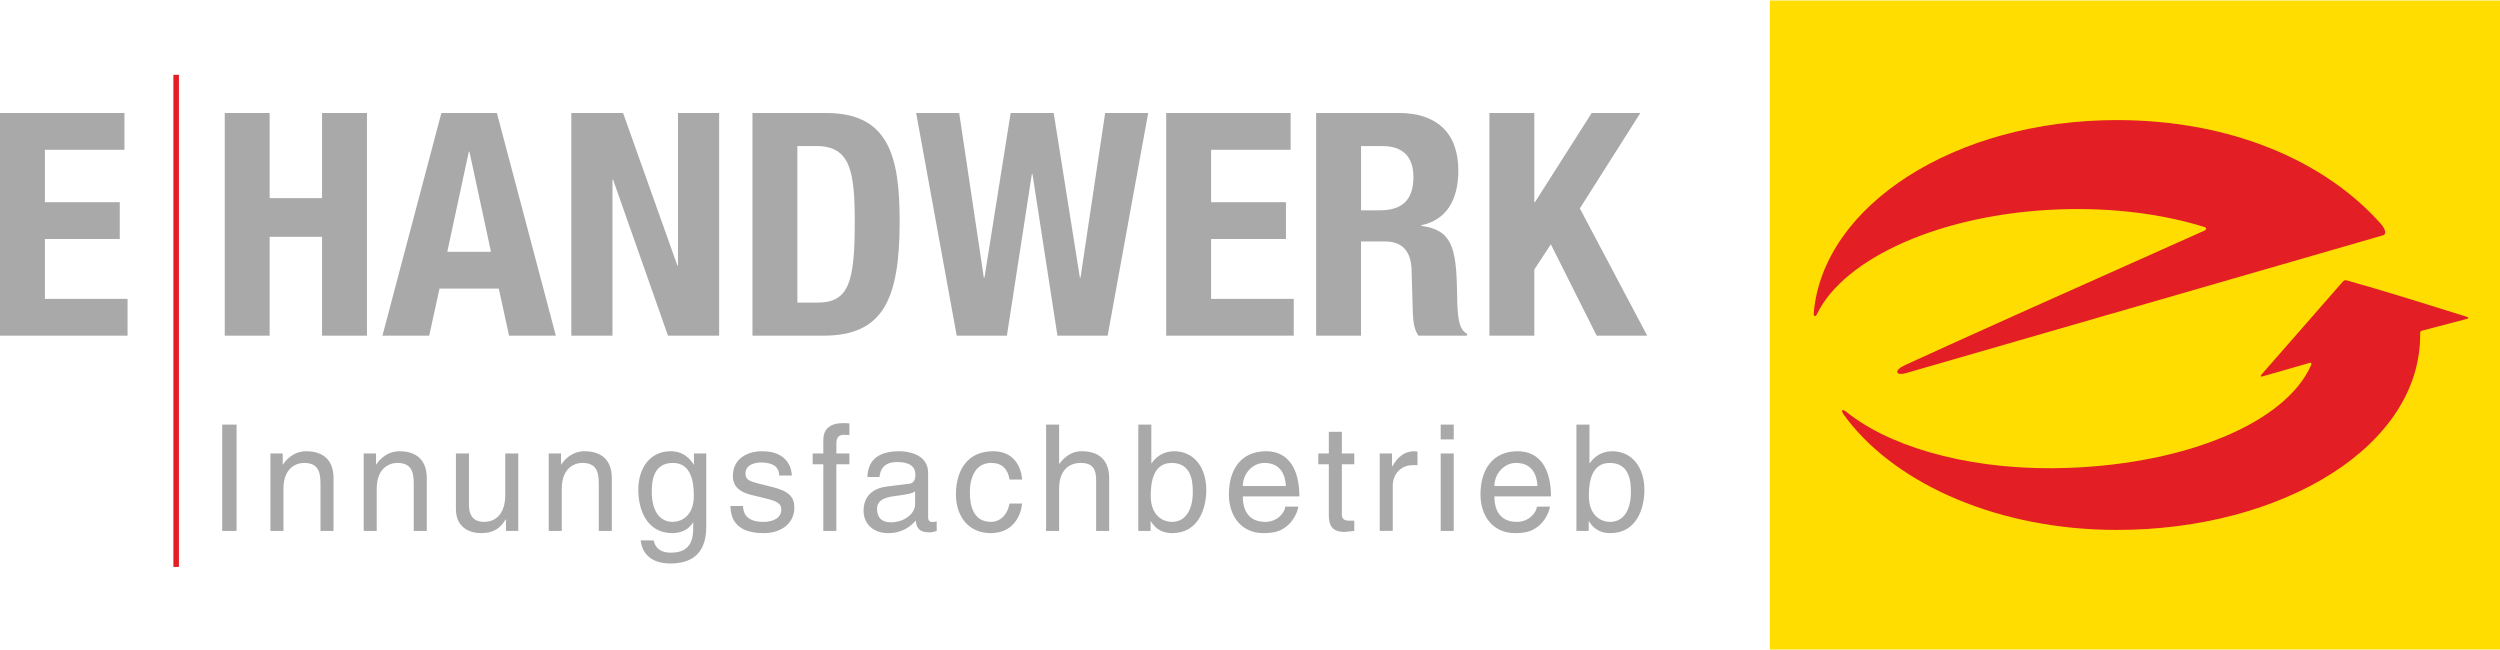
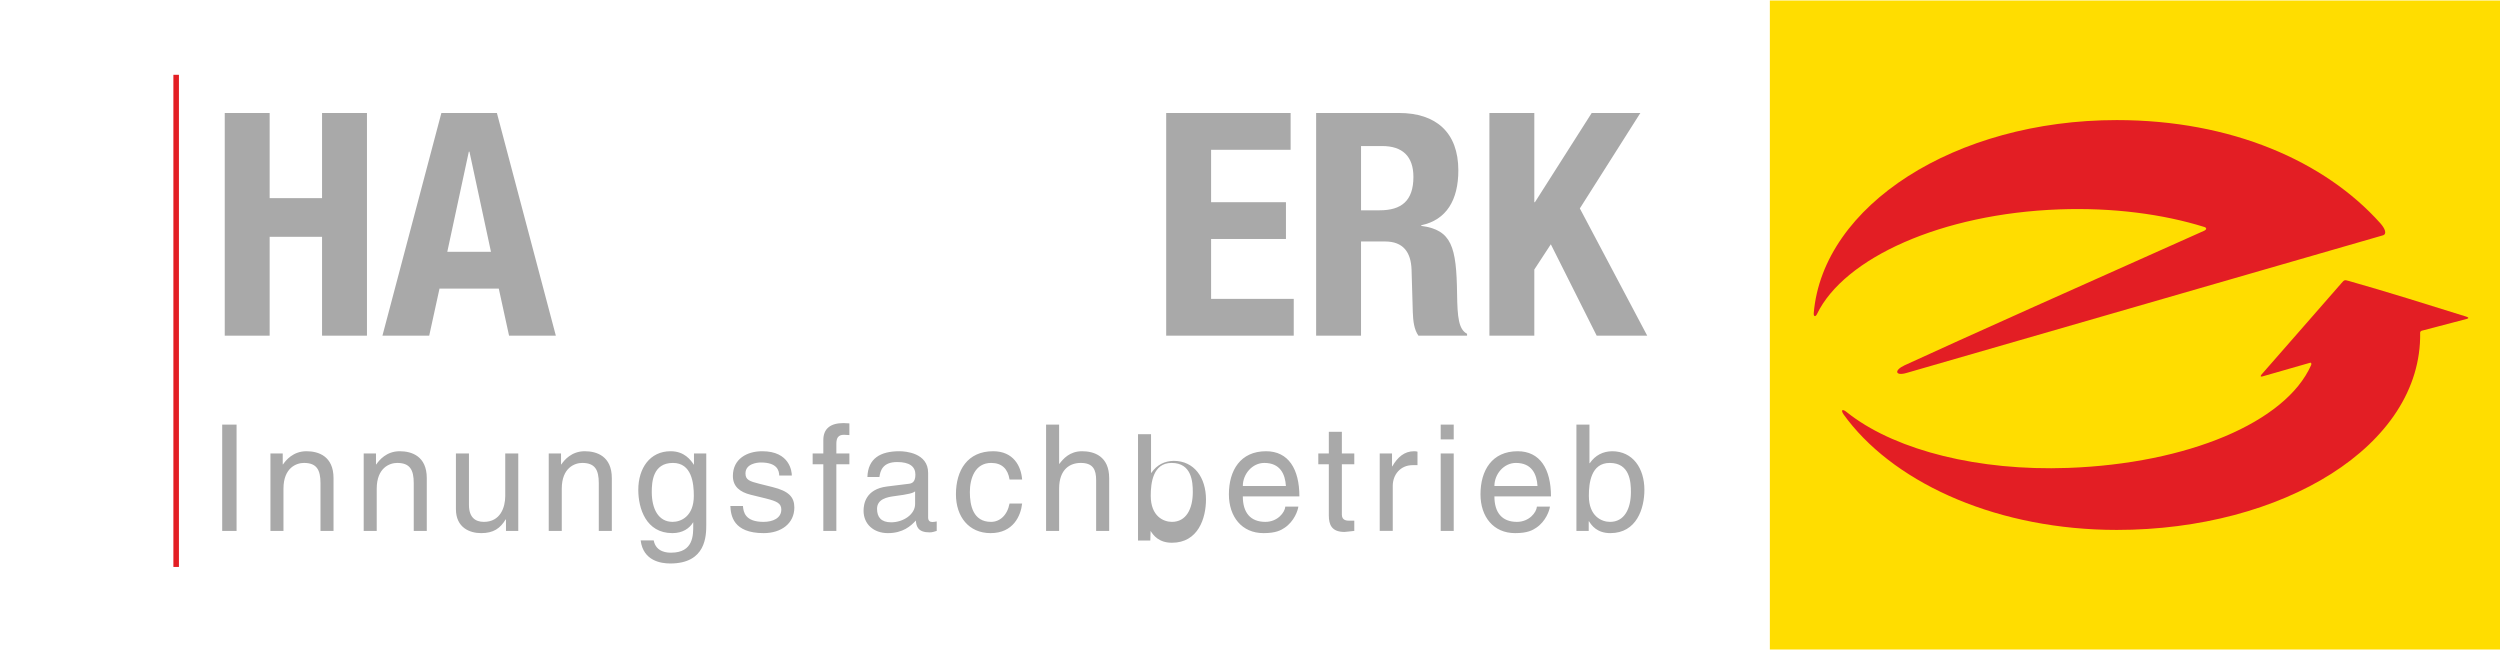
<svg xmlns="http://www.w3.org/2000/svg" xml:space="preserve" width="250px" height="65px" version="1.1" style="shape-rendering:geometricPrecision; text-rendering:geometricPrecision; image-rendering:optimizeQuality; fill-rule:evenodd; clip-rule:evenodd" viewBox="0 0 1082082 280910">
  <defs>
    <style type="text/css">
   
    .str0 {stroke:#E31E24;stroke-width:2401.84}
    .fil0 {fill:none;fill-rule:nonzero}
    .fil2 {fill:darkgray}
    .fil1 {fill:darkgray;fill-rule:nonzero}
    .fil4 {fill:#E31E24;fill-rule:nonzero}
    .fil3 {fill:#FFDD00;fill-rule:nonzero}
   
  </style>
  </defs>
  <g id="Ebene_x0020_1">
    <line class="fil0 str0" x1="76247" y1="32159" x2="76247" y2="245175" />
-     <polygon class="fil1" points="0,48692 0,145071 55210,145071 55210,129147 19437,129147 19437,103225 51838,103225 51838,87302 19437,87302 19437,64621 53861,64621 53861,48692 " />
    <polygon class="fil1" points="97278,145073 116715,145073 116715,102283 139395,102283 139395,145073 158834,145073 158834,48693 139395,48693 139395,85546 116715,85546 116715,48693 97278,48693 " />
    <path class="fil2" d="M165530 145073l20246 0 4456 -20380 25652 0 4452 20380 20250 0 -25515 -96380 -24030 0 -25511 96380zm37391 -79642l270 0 9315 43331 -18901 0 9316 -43331z" />
-     <polygon class="fil1" points="247283,48692 247283,145071 265098,145071 265098,77580 265370,77580 289129,145071 311266,145071 311266,48692 293449,48692 293449,114698 293179,114698 269692,48692 " />
-     <path class="fil2" d="M325692 145073l30644 0c25780,0 33067,-15388 33067,-49540 0,-28345 -4858,-46840 -31853,-46840l-31858 0 0 96380zm19437 -82071l8235 0c14845,0 16602,11201 16602,33067 0,26188 -2700,34695 -16195,34695l-8642 0 0 -67762z" />
-     <polygon class="fil1" points="414089,145073 435820,145073 446620,75146 446892,75146 457692,145073 479423,145073 496974,48693 478343,48693 467679,119964 467407,119964 456070,48693 437442,48693 426103,119964 425833,119964 415168,48693 396538,48693 " />
    <polygon class="fil1" points="504762,48692 504762,145071 559972,145071 559972,129147 524199,129147 524199,103225 556600,103225 556600,87302 524199,87302 524199,64621 558623,64621 558623,48692 " />
    <path class="fil2" d="M589097 63000l9180 0c8772,0 13494,4457 13494,13364 0,10395 -5259,14445 -14573,14445l-8101 0 0 -27809zm-19437 82071l19437 0 0 -40767 10394 0c7830,0 11202,4592 11473,12150l542 18494c135,3779 537,7422 2430,10123l21057 0 0 -808c-3643,-1893 -4185,-7151 -4321,-17279 -271,-20381 -2293,-27674 -15523,-29431l0 -265c10937,-2293 16065,-10935 16065,-23760 0,-16465 -9721,-24836 -25651,-24836l-35903 0 0 96379z" />
    <polygon class="fil1" points="644662,48692 644662,145071 664099,145071 664099,116454 671250,105519 691094,145071 712965,145071 683807,89996 709995,48692 688936,48692 664369,87302 664099,87302 664099,48692 " />
    <g id="_2822572960128">
      <polygon class="fil3" points="766054,0 1082082,0 1082082,280910 766054,280910 " />
      <path class="fil4" d="M1047524 143760c808,49131 -59685,85392 -131307,85392 -50543,0 -94421,-19266 -116396,-47512 -606,-779 -1198,-1564 -1773,-2360 -1484,-2134 -586,-2677 1364,-1044 642,506 1297,1014 1970,1512 20050,14881 54683,23980 93726,22567 51629,-1871 94170,-19624 105201,-44453 404,-961 -259,-1113 -259,-1113l-20347 5837c0,0 -2194,834 -642,-919 5867,-6622 25290,-28963 34426,-39357 1235,-1401 1284,-1444 3175,-911 15710,4427 35930,10770 50667,15381 2156,678 291,1063 291,1063l-19087 5006c0,0 -986,126 -1009,911z" />
      <path class="fil4" d="M785049 135302c3955,-46589 61166,-83541 131167,-83541 49718,0 90070,17854 114023,44601 2015,2251 3087,4736 1145,5294l-2158 623 -204077 58949c-4826,1394 -5494,-1148 -725,-3356 21965,-10165 84552,-38130 129417,-58123 1185,-454 1512,-1323 279,-1714 -17948,-5590 -39586,-8461 -62781,-7622 -50897,1845 -93134,20980 -104887,45309 -560,1225 -1524,1274 -1403,-420z" />
    </g>
-     <path class="fil1" d="M102394 183552l-6218 0 0 46024 6218 0 0 -46024zm41968 23205c0,-9551 -6539,-11666 -11731,-11666 -5769,0 -8910,3910 -10127,5705l-128 0 0 -4745 -5321 0 0 33525 5641 0 0 -18268c0,-9103 5641,-11154 8845,-11154 5513,0 7180,2949 7180,8782l0 20640 5641 0 0 -22819zm40365 0c0,-9551 -6539,-11666 -11730,-11666 -5769,0 -8911,3910 -10128,5705l-128 0 0 -4745 -5321 0 0 33525 5641 0 0 -18268c0,-9103 5641,-11154 8845,-11154 5513,0 7180,2949 7180,8782l0 20640 5641 0 0 -22819zm39597 22819l0 -33525 -5641 0 0 18461c0,4872 -2115,11154 -9231,11154 -3654,0 -6474,-1859 -6474,-7372l0 -22243 -5641 0 0 24102c0,8013 5962,10384 10898,10384 5383,0 8269,-2051 10640,-5960l128 128 0 4871 5321 0zm40494 -22819c0,-9551 -6540,-11666 -11731,-11666 -5769,0 -8911,3910 -10128,5705l-128 0 0 -4745 -5321 0 0 33525 5642 0 0 -18268c0,-9103 5641,-11154 8845,-11154 5513,0 7180,2949 7180,8782l0 20640 5641 0 0 -22819zm17288 5962c0,-4297 449,-12565 9167,-12565 8141,0 9038,8782 9038,14230 0,8911 -5577,11282 -9166,11282 -6153,0 -9039,-5577 -9039,-12947zm23590 -16668l-5321 0 0 4937c-1409,-2051 -4039,-5897 -10128,-5897 -8909,0 -13974,7306 -13974,16729 0,8013 3334,18717 14744,18717 4487,0 7435,-2051 9037,-4743l0 1411c0,3974 193,11795 -9551,11795 -1345,0 -6538,0 -7563,-5321l-5641 0c1089,8909 8846,9999 12820,9999 15513,0 15577,-12051 15577,-16857l0 -30770zm37031 9552c0,-1667 -832,-10512 -12819,-10512 -6602,0 -12692,3332 -12692,10704 0,4615 3076,6988 7755,8141l6540 1602c4806,1219 6666,2116 6666,4807 0,3718 -3654,5321 -7693,5321 -7948,0 -8717,-4230 -8909,-6858l-5449 0c192,4038 1154,11729 14422,11729 7564,0 13270,-4166 13270,-11088 0,-4551 -2436,-7116 -9424,-8846l-5641 -1410c-4358,-1091 -6089,-1731 -6089,-4487 0,-4166 4936,-4744 6667,-4744 7115,0 7885,3525 7949,5641l5447 0zm24917 -4871l0 -4681 -5640 0 0 -4166c0,-2692 897,-3910 3333,-3910 706,0 1602,64 2307,128l0 -5063c-897,-64 -1729,-128 -2564,-128 -5513,0 -8717,2307 -8717,7370l0 5769 -4616 0 0 4681 4616 0 0 28844 5641 0 0 -28844 5640 0zm12996 5511c384,-2563 1281,-6474 7690,-6474 5321,0 7885,1923 7885,5449 0,3334 -1602,3847 -2948,3975l-9295 1153c-9358,1154 -10192,7692 -10192,10513 0,5769 4358,9678 10512,9678 6539,0 9936,-3076 12115,-5447 194,2563 962,5127 5961,5127 1283,0 2115,-384 3078,-641l0 -4102c-641,128 -1347,256 -1859,256 -1155,0 -1859,-576 -1859,-1987l0 -19295c0,-8589 -9744,-9357 -12435,-9357 -8269,0 -13590,3140 -13846,11152l5193 0zm15447 11731c0,4486 -5128,7884 -10384,7884 -4231,0 -6090,-2179 -6090,-5833 0,-4230 4423,-5063 7180,-5447 6986,-899 8397,-1411 9294,-2117l0 5513zm46326 -10640c-448,-5834 -3782,-12243 -12563,-12243 -11090,0 -16089,8268 -16089,18652 0,9680 5577,16794 14999,16794 9807,0 13077,-7499 13653,-12819l-5447 0c-962,5128 -4232,7948 -8013,7948 -7756,0 -9167,-7116 -9167,-12883 0,-5962 2244,-12629 9231,-12629 4743,0 7243,2693 7949,7180l5447 0zm37674 -577c0,-9551 -6539,-11666 -11731,-11666 -5384,0 -8204,3332 -9807,5449l-128 0 0 -16988 -5641 0 0 46024 5641 0 0 -18268c0,-8461 4743,-11154 9359,-11154 5383,0 6666,2949 6666,7500l0 21922 5641 0 0 -22819zm17931 22819l0 -4166 128 0c1153,1859 3524,5127 9229,5127 11411,0 14744,-10704 14744,-18717 0,-9423 -5064,-16729 -13974,-16729 -3910,64 -7244,1667 -9679,5191l-128 0 0 -16730 -5641 0 0 46024 5321 0zm18268 -16857c0,7370 -2885,12947 -9039,12947 -3590,0 -9165,-2371 -9165,-11282 0,-5448 896,-14230 9037,-14230 8717,0 9167,8268 9167,12565zm40044 6345c-192,2500 -3332,6602 -8653,6602 -6474,0 -9744,-4038 -9744,-11024l24488 0c0,-11859 -4745,-19551 -14424,-19551 -11089,0 -16089,8268 -16089,18652 0,9680 5577,16794 15000,16794 5383,0 7564,-1281 9101,-2307 4231,-2820 5770,-7563 5962,-9166l-5641 0zm-18397 -8911c0,-5191 4102,-9999 9295,-9999 6858,0 9038,4808 9359,9999l-18654 0zm48250 -9421l0 -4681 -5383 0 0 -9357 -5641 0 0 9357 -4553 0 0 4681 4553 0 0 22114c0,4039 1216,7179 6794,7179 576,0 2179,-257 4230,-449l0 -4422 -1987 0c-1153,0 -3396,0 -3396,-2630l0 -21792 5383 0zm16648 9357c0,-4871 3334,-8973 8591,-8973l2115 0 0 -5833c-450,-128 -770,-192 -1475,-192 -4230,0 -7180,2627 -9423,6537l-128 0 0 -5577 -5321 0 0 33525 5641 0 0 -19487zm26391 -14038l-5641 0 0 33525 5641 0 0 -33525zm0 -6089l0 -6410 -5641 0 0 6410 5641 0zm36006 29102c-192,2500 -3332,6602 -8653,6602 -6474,0 -9744,-4038 -9744,-11024l24488 0c0,-11859 -4745,-19551 -14424,-19551 -11089,0 -16089,8268 -16089,18652 0,9680 5577,16794 15000,16794 5383,0 7564,-1281 9101,-2307 4231,-2820 5770,-7563 5962,-9166l-5641 0zm-18397 -8911c0,-5191 4103,-9999 9295,-9999 6858,0 9038,4808 9359,9999l-18654 0zm40816 19423l0 -4166 128 0c1152,1859 3524,5127 9229,5127 11410,0 14744,-10704 14744,-18717 0,-9423 -5064,-16729 -13974,-16729 -3910,64 -7244,1667 -9679,5191l-128 0 0 -16730 -5641 0 0 46024 5321 0zm18268 -16857c0,7370 -2885,12947 -9039,12947 -3590,0 -9165,-2371 -9165,-11282 0,-5448 896,-14230 9037,-14230 8717,0 9167,8268 9167,12565z" />
+     <path class="fil1" d="M102394 183552l-6218 0 0 46024 6218 0 0 -46024zm41968 23205c0,-9551 -6539,-11666 -11731,-11666 -5769,0 -8910,3910 -10127,5705l-128 0 0 -4745 -5321 0 0 33525 5641 0 0 -18268c0,-9103 5641,-11154 8845,-11154 5513,0 7180,2949 7180,8782l0 20640 5641 0 0 -22819zm40365 0c0,-9551 -6539,-11666 -11730,-11666 -5769,0 -8911,3910 -10128,5705l-128 0 0 -4745 -5321 0 0 33525 5641 0 0 -18268c0,-9103 5641,-11154 8845,-11154 5513,0 7180,2949 7180,8782l0 20640 5641 0 0 -22819zm39597 22819l0 -33525 -5641 0 0 18461c0,4872 -2115,11154 -9231,11154 -3654,0 -6474,-1859 -6474,-7372l0 -22243 -5641 0 0 24102c0,8013 5962,10384 10898,10384 5383,0 8269,-2051 10640,-5960l128 128 0 4871 5321 0zm40494 -22819c0,-9551 -6540,-11666 -11731,-11666 -5769,0 -8911,3910 -10128,5705l-128 0 0 -4745 -5321 0 0 33525 5642 0 0 -18268c0,-9103 5641,-11154 8845,-11154 5513,0 7180,2949 7180,8782l0 20640 5641 0 0 -22819zm17288 5962c0,-4297 449,-12565 9167,-12565 8141,0 9038,8782 9038,14230 0,8911 -5577,11282 -9166,11282 -6153,0 -9039,-5577 -9039,-12947zm23590 -16668l-5321 0 0 4937c-1409,-2051 -4039,-5897 -10128,-5897 -8909,0 -13974,7306 -13974,16729 0,8013 3334,18717 14744,18717 4487,0 7435,-2051 9037,-4743l0 1411c0,3974 193,11795 -9551,11795 -1345,0 -6538,0 -7563,-5321l-5641 0c1089,8909 8846,9999 12820,9999 15513,0 15577,-12051 15577,-16857l0 -30770zm37031 9552c0,-1667 -832,-10512 -12819,-10512 -6602,0 -12692,3332 -12692,10704 0,4615 3076,6988 7755,8141l6540 1602c4806,1219 6666,2116 6666,4807 0,3718 -3654,5321 -7693,5321 -7948,0 -8717,-4230 -8909,-6858l-5449 0c192,4038 1154,11729 14422,11729 7564,0 13270,-4166 13270,-11088 0,-4551 -2436,-7116 -9424,-8846l-5641 -1410c-4358,-1091 -6089,-1731 -6089,-4487 0,-4166 4936,-4744 6667,-4744 7115,0 7885,3525 7949,5641l5447 0zm24917 -4871l0 -4681 -5640 0 0 -4166c0,-2692 897,-3910 3333,-3910 706,0 1602,64 2307,128l0 -5063c-897,-64 -1729,-128 -2564,-128 -5513,0 -8717,2307 -8717,7370l0 5769 -4616 0 0 4681 4616 0 0 28844 5641 0 0 -28844 5640 0zm12996 5511c384,-2563 1281,-6474 7690,-6474 5321,0 7885,1923 7885,5449 0,3334 -1602,3847 -2948,3975l-9295 1153c-9358,1154 -10192,7692 -10192,10513 0,5769 4358,9678 10512,9678 6539,0 9936,-3076 12115,-5447 194,2563 962,5127 5961,5127 1283,0 2115,-384 3078,-641l0 -4102c-641,128 -1347,256 -1859,256 -1155,0 -1859,-576 -1859,-1987l0 -19295c0,-8589 -9744,-9357 -12435,-9357 -8269,0 -13590,3140 -13846,11152l5193 0zm15447 11731c0,4486 -5128,7884 -10384,7884 -4231,0 -6090,-2179 -6090,-5833 0,-4230 4423,-5063 7180,-5447 6986,-899 8397,-1411 9294,-2117l0 5513zm46326 -10640c-448,-5834 -3782,-12243 -12563,-12243 -11090,0 -16089,8268 -16089,18652 0,9680 5577,16794 14999,16794 9807,0 13077,-7499 13653,-12819l-5447 0c-962,5128 -4232,7948 -8013,7948 -7756,0 -9167,-7116 -9167,-12883 0,-5962 2244,-12629 9231,-12629 4743,0 7243,2693 7949,7180l5447 0zm37674 -577c0,-9551 -6539,-11666 -11731,-11666 -5384,0 -8204,3332 -9807,5449l-128 0 0 -16988 -5641 0 0 46024 5641 0 0 -18268c0,-8461 4743,-11154 9359,-11154 5383,0 6666,2949 6666,7500l0 21922 5641 0 0 -22819zm17931 22819c1153,1859 3524,5127 9229,5127 11411,0 14744,-10704 14744,-18717 0,-9423 -5064,-16729 -13974,-16729 -3910,64 -7244,1667 -9679,5191l-128 0 0 -16730 -5641 0 0 46024 5321 0zm18268 -16857c0,7370 -2885,12947 -9039,12947 -3590,0 -9165,-2371 -9165,-11282 0,-5448 896,-14230 9037,-14230 8717,0 9167,8268 9167,12565zm40044 6345c-192,2500 -3332,6602 -8653,6602 -6474,0 -9744,-4038 -9744,-11024l24488 0c0,-11859 -4745,-19551 -14424,-19551 -11089,0 -16089,8268 -16089,18652 0,9680 5577,16794 15000,16794 5383,0 7564,-1281 9101,-2307 4231,-2820 5770,-7563 5962,-9166l-5641 0zm-18397 -8911c0,-5191 4102,-9999 9295,-9999 6858,0 9038,4808 9359,9999l-18654 0zm48250 -9421l0 -4681 -5383 0 0 -9357 -5641 0 0 9357 -4553 0 0 4681 4553 0 0 22114c0,4039 1216,7179 6794,7179 576,0 2179,-257 4230,-449l0 -4422 -1987 0c-1153,0 -3396,0 -3396,-2630l0 -21792 5383 0zm16648 9357c0,-4871 3334,-8973 8591,-8973l2115 0 0 -5833c-450,-128 -770,-192 -1475,-192 -4230,0 -7180,2627 -9423,6537l-128 0 0 -5577 -5321 0 0 33525 5641 0 0 -19487zm26391 -14038l-5641 0 0 33525 5641 0 0 -33525zm0 -6089l0 -6410 -5641 0 0 6410 5641 0zm36006 29102c-192,2500 -3332,6602 -8653,6602 -6474,0 -9744,-4038 -9744,-11024l24488 0c0,-11859 -4745,-19551 -14424,-19551 -11089,0 -16089,8268 -16089,18652 0,9680 5577,16794 15000,16794 5383,0 7564,-1281 9101,-2307 4231,-2820 5770,-7563 5962,-9166l-5641 0zm-18397 -8911c0,-5191 4103,-9999 9295,-9999 6858,0 9038,4808 9359,9999l-18654 0zm40816 19423l0 -4166 128 0c1152,1859 3524,5127 9229,5127 11410,0 14744,-10704 14744,-18717 0,-9423 -5064,-16729 -13974,-16729 -3910,64 -7244,1667 -9679,5191l-128 0 0 -16730 -5641 0 0 46024 5321 0zm18268 -16857c0,7370 -2885,12947 -9039,12947 -3590,0 -9165,-2371 -9165,-11282 0,-5448 896,-14230 9037,-14230 8717,0 9167,8268 9167,12565z" />
  </g>
</svg>